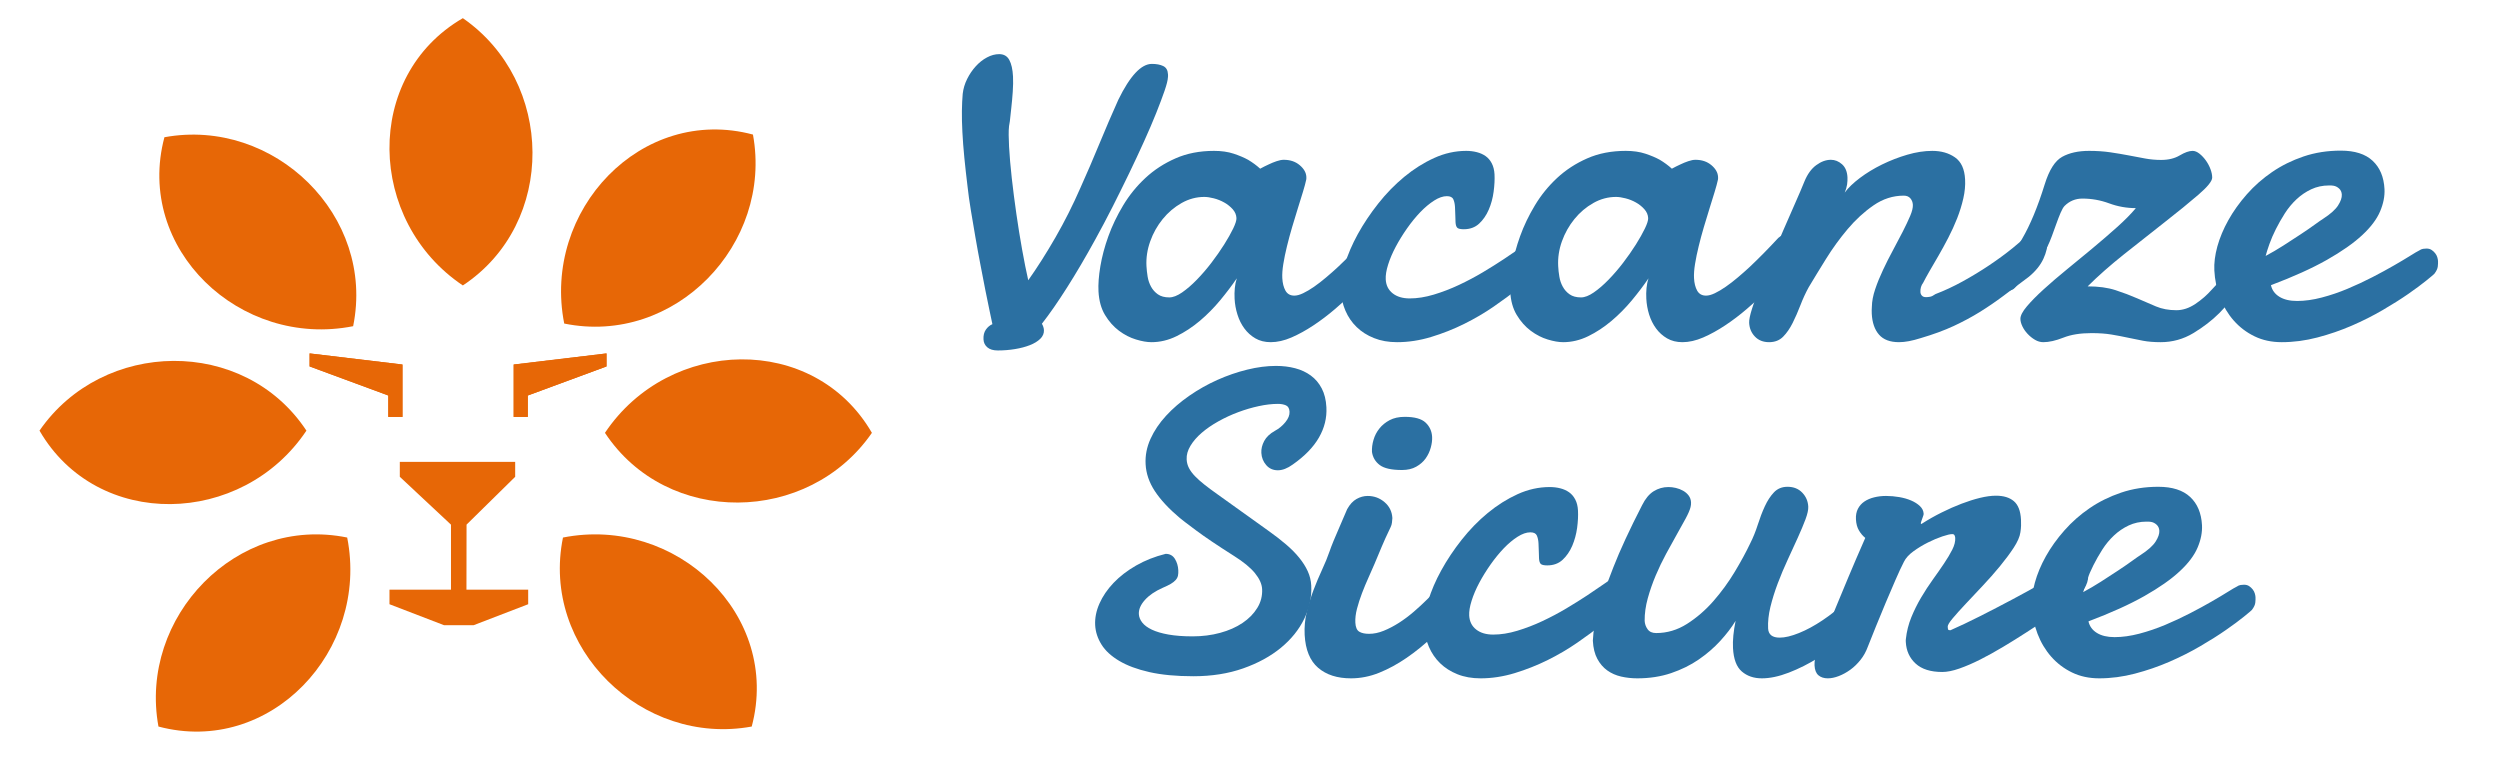
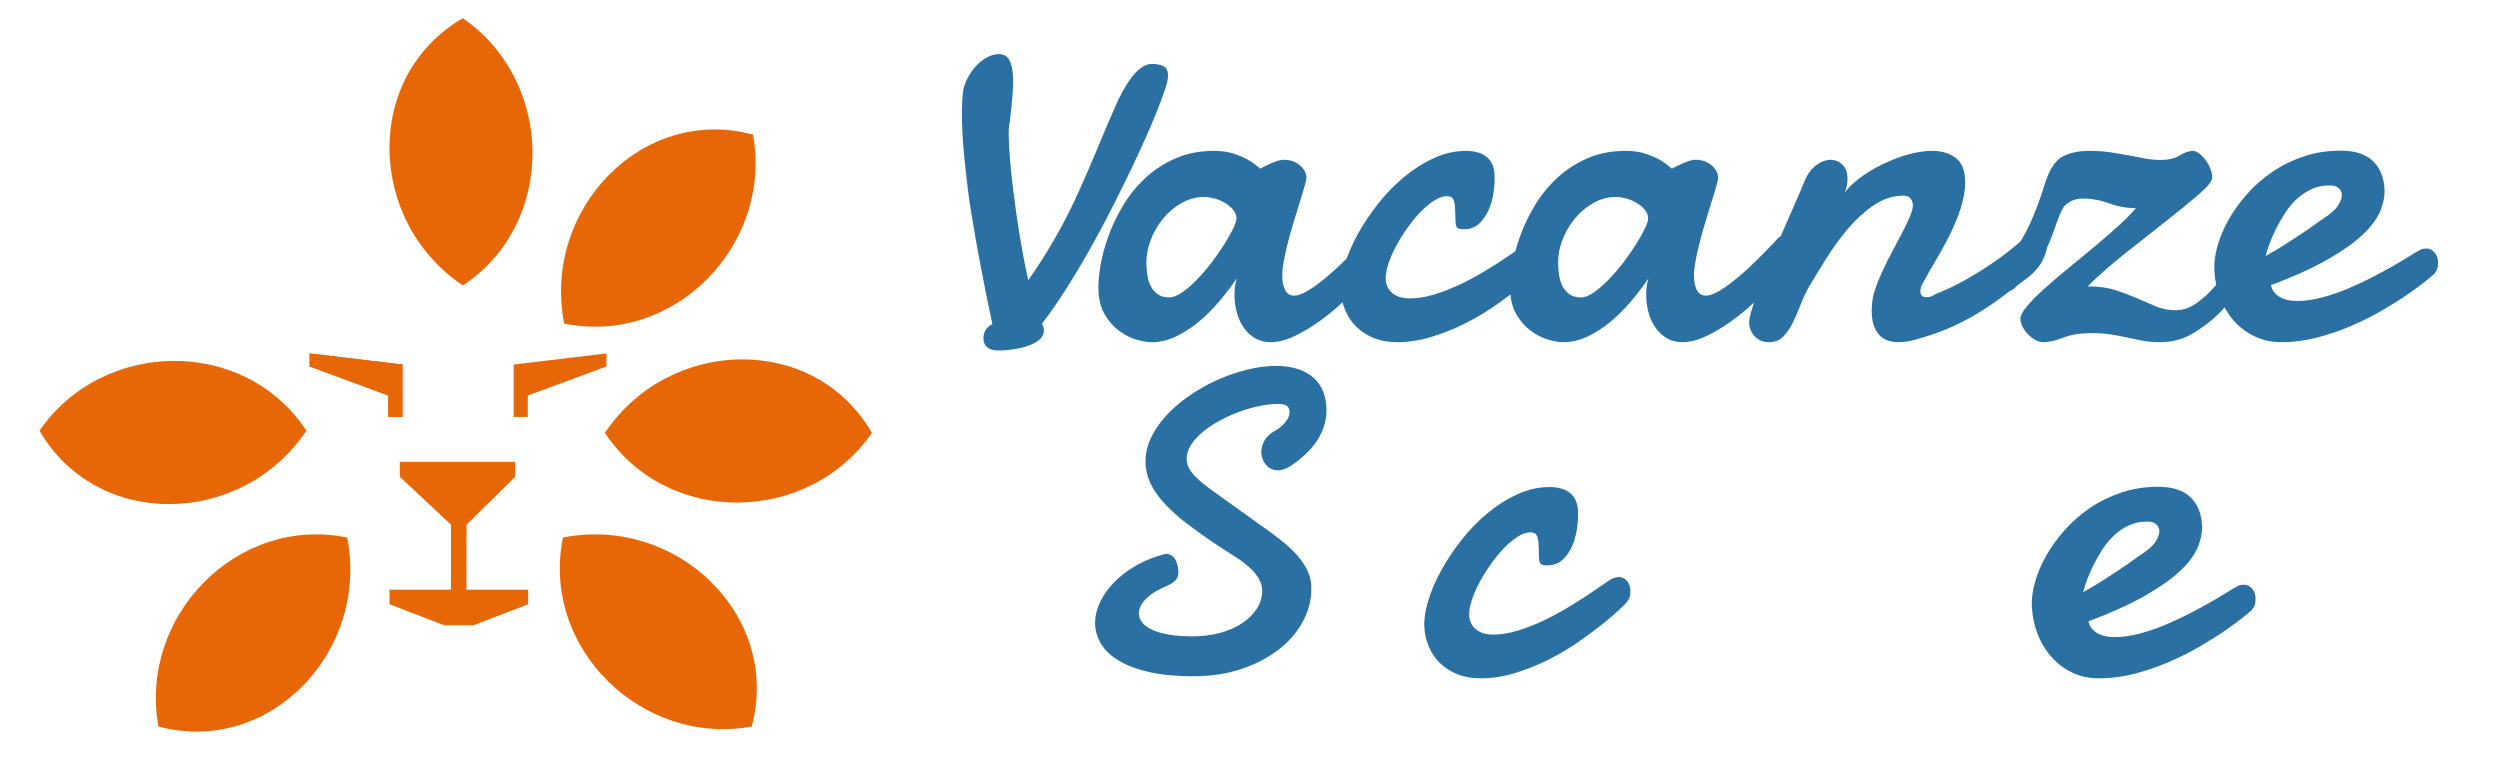
<svg xmlns="http://www.w3.org/2000/svg" width="100%" height="100%" viewBox="0 0 1169 354" xml:space="preserve" style="fill-rule:evenodd;clip-rule:evenodd;stroke-linejoin:round;stroke-miterlimit:2;">
  <g transform="matrix(4.167,0,0,4.167,0,-211.201)">
    <path d="M51.939,52.723C62.224,59.837 62.492,75.729 51.939,82.716C41.178,75.501 40.742,59.217 51.939,52.723" style="fill:rgb(231,103,6);" />
  </g>
  <g transform="matrix(4.167,0,0,4.167,0,-135.348)">
-     <path d="M18.45,47.881C30.744,45.629 42.159,56.675 39.628,69.085C26.927,71.605 15.117,60.397 18.45,47.881" style="fill:rgb(231,103,6);" />
-   </g>
+     </g>
  <g transform="matrix(4.167,0,0,4.167,0,52.246)">
    <path d="M4.433,35.786C11.537,25.488 27.407,25.217 34.385,35.786C27.182,46.561 10.921,46.994 4.433,35.786" style="fill:rgb(231,103,6);" />
  </g>
  <g transform="matrix(4.167,0,0,4.167,0,241.276)">
    <path d="M17.781,23.627C15.531,11.313 26.56,-0.114 38.96,2.418C41.472,15.134 30.278,26.958 17.781,23.627" style="fill:rgb(231,103,6);" />
  </g>
  <g transform="matrix(4.167,0,0,4.167,0,236.863)">
    <path d="M84.355,24.686C72.061,26.938 60.648,15.888 63.174,3.478C75.878,0.965 87.685,12.167 84.355,24.686" style="fill:rgb(231,103,6);" />
  </g>
  <g transform="matrix(4.167,0,0,4.167,0,48.944)">
    <path d="M97.841,36.826C90.738,47.12 74.863,47.39 67.885,36.826C75.092,26.051 91.355,25.614 97.841,36.826" style="fill:rgb(231,103,6);" />
  </g>
  <g transform="matrix(4.167,0,0,4.167,0,7.056)">
    <path d="M34.741,37.964L34.741,39.426L43.574,42.688L43.574,45.092L45.163,45.092L45.163,39.212L34.741,37.964Z" style="fill:rgb(231,103,6);fill-rule:nonzero;" />
  </g>
  <g transform="matrix(4.167,0,0,4.167,0,155.183)">
    <path d="M53.142,32.918L59.27,30.562L59.27,28.93L52.343,28.93L52.354,21.629L57.811,16.263L57.811,14.588L44.865,14.588L44.865,16.263L50.607,21.633L50.607,28.93L43.705,28.93L43.705,30.562L49.833,32.918L53.142,32.918Z" style="fill:rgb(231,103,6);fill-rule:nonzero;" />
  </g>
  <g transform="matrix(4.167,0,0,4.167,0,7.06)">
-     <path d="M68.06,37.964L68.06,39.425L59.226,42.688L59.226,45.091L57.642,45.091L57.642,39.21L68.06,37.964Z" style="fill:rgb(231,103,6);fill-rule:nonzero;" />
-   </g>
+     </g>
  <g transform="matrix(4.167,0,0,4.167,0,-142.297)">
    <path d="M84.493,49.248C86.746,61.556 75.71,72.987 63.314,70.456C60.804,57.737 71.996,45.914 84.493,49.248" style="fill:rgb(231,103,6);" />
  </g>
  <g transform="matrix(4.167,0,0,4.167,0,7.056)">
    <path d="M34.741,37.964L34.741,39.426L43.574,42.688L43.574,45.092L45.163,45.092L45.163,39.212L34.741,37.964Z" style="fill:rgb(231,103,6);fill-rule:nonzero;" />
  </g>
  <g transform="matrix(4.167,0,0,4.167,0,7.06)">
    <path d="M68.06,37.964L68.06,39.425L59.226,42.688L59.226,45.091L57.642,45.091L57.642,39.21L68.06,37.964Z" style="fill:rgb(231,103,6);fill-rule:nonzero;" />
  </g>
  <g transform="matrix(4.167,0,0,4.167,0,-163.975)">
    <path d="M131.06,48.02C131.046,48.338 130.92,48.846 130.68,49.543C130.44,50.241 130.127,51.072 129.745,52.032C129.361,52.992 128.908,54.051 128.384,55.209C127.86,56.367 127.301,57.565 126.704,58.804C126.106,60.04 125.485,61.295 124.843,62.565C124.199,63.832 123.553,65.055 122.905,66.229C121.823,68.197 120.771,69.99 119.743,71.608C118.717,73.227 117.776,74.583 116.917,75.678C117.054,75.916 117.132,76.156 117.145,76.394C117.163,76.757 117.025,77.083 116.735,77.37C116.439,77.655 116.053,77.892 115.565,78.083C115.078,78.274 114.521,78.42 113.897,78.523C113.273,78.626 112.627,78.678 111.966,78.678C111.462,78.678 111.071,78.564 110.8,78.332C110.527,78.103 110.383,77.805 110.363,77.439C110.34,76.995 110.427,76.631 110.627,76.344C110.824,76.059 111.069,75.853 111.362,75.727C111.297,75.393 111.193,74.893 111.046,74.226C110.902,73.56 110.744,72.79 110.573,71.917C110.4,71.044 110.218,70.102 110.025,69.085C109.827,68.069 109.641,67.046 109.463,66.016C109.281,64.984 109.11,63.971 108.95,62.98C108.786,61.988 108.662,61.088 108.573,60.278C108.433,59.136 108.313,58.057 108.213,57.043C108.113,56.026 108.04,55.066 107.994,54.161C107.949,53.304 107.931,52.514 107.94,51.794C107.951,51.072 107.98,50.432 108.031,49.878C108.096,49.306 108.258,48.754 108.524,48.222C108.786,47.692 109.11,47.214 109.49,46.795C109.87,46.375 110.289,46.041 110.751,45.796C111.211,45.549 111.67,45.426 112.125,45.426C112.645,45.426 113.025,45.644 113.26,46.081C113.495,46.517 113.633,47.131 113.675,47.926C113.7,48.433 113.691,49.009 113.646,49.651C113.602,50.293 113.546,50.901 113.482,51.471C113.418,52.075 113.367,52.566 113.322,52.947L113.231,53.495C113.198,53.78 113.184,54.119 113.189,54.507C113.193,54.895 113.209,55.335 113.233,55.829C113.289,56.843 113.389,58.009 113.535,59.327C113.682,60.644 113.857,61.988 114.053,63.361C114.25,64.734 114.466,66.07 114.699,67.371C114.934,68.672 115.16,69.815 115.385,70.8C116.399,69.37 117.418,67.764 118.446,65.98C119.472,64.194 120.409,62.333 121.253,60.397C121.974,58.795 122.68,57.152 123.373,55.472C124.066,53.789 124.774,52.146 125.493,50.544C126.803,47.863 128.06,46.521 129.257,46.521C129.761,46.521 130.185,46.599 130.522,46.759C130.862,46.918 131.044,47.228 131.066,47.688C131.075,47.829 131.073,47.941 131.06,48.02Z" style="fill:rgb(43,112,162);fill-rule:nonzero;" />
  </g>
  <g transform="matrix(4.167,0,0,4.167,0,-122.613)">
    <path d="M135.138,51.523C134.248,51.523 133.402,51.751 132.592,52.207C131.786,52.665 131.077,53.264 130.473,54.007C129.87,54.749 129.401,55.582 129.073,56.504C128.742,57.426 128.602,58.355 128.651,59.286C128.671,59.668 128.715,60.063 128.782,60.471C128.85,60.882 128.979,61.256 129.168,61.6C129.354,61.941 129.612,62.228 129.934,62.455C130.26,62.684 130.687,62.798 131.215,62.798C131.63,62.798 132.108,62.612 132.647,62.242C133.184,61.871 133.737,61.396 134.301,60.814C134.867,60.233 135.416,59.596 135.946,58.903C136.477,58.207 136.952,57.527 137.372,56.861C137.791,56.194 138.129,55.595 138.386,55.061C138.64,54.529 138.762,54.139 138.748,53.892C138.731,53.531 138.591,53.201 138.331,52.907C138.069,52.613 137.751,52.36 137.383,52.151C137.012,51.942 136.619,51.785 136.211,51.68C135.798,51.574 135.44,51.523 135.138,51.523ZM155.174,58.887C154.852,59.21 154.421,59.659 153.884,60.229C153.346,60.801 152.731,61.418 152.039,62.084C151.344,62.751 150.604,63.422 149.818,64.097C149.028,64.773 148.22,65.385 147.387,65.937C146.557,66.489 145.733,66.943 144.921,67.295C144.106,67.647 143.333,67.822 142.594,67.822C141.932,67.822 141.357,67.678 140.869,67.393C140.382,67.109 139.972,66.738 139.636,66.281C139.299,65.825 139.041,65.304 138.862,64.726C138.677,64.144 138.571,63.55 138.54,62.942C138.52,62.542 138.526,62.147 138.564,61.757C138.6,61.367 138.675,61.001 138.788,60.657C138.244,61.456 137.62,62.28 136.919,63.126C136.217,63.974 135.451,64.744 134.63,65.439C133.804,66.132 132.936,66.705 132.023,67.151C131.111,67.598 130.174,67.822 129.208,67.822C128.717,67.822 128.14,67.723 127.478,67.521C126.812,67.322 126.177,66.994 125.567,66.539C124.958,66.081 124.434,65.491 123.999,64.768C123.564,64.046 123.322,63.159 123.267,62.114C123.227,61.333 123.295,60.399 123.475,59.315C123.657,58.232 123.955,57.103 124.377,55.932C124.799,54.763 125.354,53.607 126.04,52.465C126.728,51.323 127.558,50.3 128.533,49.395C129.505,48.491 130.629,47.76 131.906,47.199C133.182,46.635 134.623,46.355 136.231,46.355C137.061,46.355 137.796,46.46 138.431,46.669C139.066,46.88 139.605,47.107 140.054,47.356C140.562,47.659 141.013,47.993 141.41,48.354C141.723,48.184 142.045,48.02 142.378,47.87C142.656,47.735 142.947,47.616 143.253,47.513C143.56,47.407 143.826,47.356 144.052,47.356C144.77,47.356 145.367,47.555 145.842,47.955C146.317,48.354 146.568,48.792 146.592,49.267C146.599,49.4 146.595,49.505 146.579,49.582C146.504,49.943 146.379,50.401 146.211,50.953C146.042,51.502 145.851,52.117 145.64,52.793C145.431,53.468 145.216,54.173 144.998,54.904C144.781,55.638 144.588,56.356 144.417,57.06C144.243,57.765 144.108,58.425 144.008,59.044C143.908,59.663 143.87,60.191 143.893,60.628C143.924,61.2 144.041,61.671 144.25,62.042C144.459,62.412 144.79,62.598 145.243,62.598C145.527,62.598 145.858,62.509 146.235,62.327C146.615,62.147 147.023,61.903 147.461,61.6C147.898,61.295 148.349,60.947 148.81,60.556C149.272,60.168 149.719,59.773 150.151,59.371C151.162,58.42 152.23,57.336 153.357,56.118C153.648,55.871 153.933,55.748 154.219,55.748C154.594,55.748 154.923,55.932 155.198,56.304C155.471,56.674 155.62,57.09 155.642,57.545C155.671,58.079 155.516,58.526 155.174,58.887Z" style="fill:rgb(43,112,162);fill-rule:nonzero;" />
  </g>
  <g transform="matrix(4.167,0,0,4.167,0,-122.613)">
    <path d="M167.707,48.982C167.736,49.573 167.705,50.224 167.607,50.937C167.514,51.651 167.332,52.321 167.061,52.95C166.792,53.578 166.43,54.101 165.98,54.52C165.531,54.938 164.954,55.149 164.254,55.149C163.875,55.149 163.633,55.09 163.522,54.976C163.413,54.861 163.351,54.662 163.333,54.377C163.324,54.206 163.317,53.953 163.309,53.621C163.302,53.288 163.289,52.97 163.273,52.665C163.255,52.321 163.193,52.032 163.087,51.794C162.98,51.556 162.736,51.437 162.361,51.437C161.925,51.437 161.446,51.603 160.924,51.936C160.402,52.27 159.887,52.703 159.374,53.235C158.864,53.769 158.371,54.372 157.896,55.048C157.423,55.723 156.999,56.407 156.628,57.103C156.257,57.799 155.971,58.47 155.769,59.116C155.564,59.762 155.476,60.314 155.5,60.772C155.533,61.438 155.795,61.961 156.277,62.34C156.759,62.722 157.398,62.912 158.193,62.912C159.044,62.912 159.943,62.769 160.893,62.484C161.843,62.199 162.782,61.838 163.715,61.4C164.647,60.963 165.544,60.487 166.406,59.973C167.267,59.459 168.051,58.968 168.753,58.501C169.459,58.036 170.047,57.637 170.522,57.303C170.995,56.971 171.306,56.767 171.452,56.69C171.748,56.538 172.025,56.461 172.292,56.461C172.518,56.461 172.716,56.513 172.882,56.618C173.047,56.722 173.182,56.847 173.284,56.989C173.386,57.132 173.46,57.285 173.506,57.446C173.553,57.608 173.577,57.745 173.584,57.859C173.593,58.032 173.584,58.236 173.559,58.474C173.533,58.712 173.406,58.983 173.178,59.286C173.087,59.401 172.796,59.69 172.301,60.157C171.805,60.624 171.162,61.171 170.371,61.8C169.583,62.428 168.67,63.099 167.64,63.812C166.608,64.526 165.498,65.176 164.31,65.767C163.122,66.357 161.885,66.846 160.6,67.236C159.317,67.627 158.042,67.822 156.774,67.822C155.811,67.822 154.947,67.67 154.186,67.364C153.422,67.061 152.771,66.646 152.234,66.124C151.695,65.601 151.275,64.986 150.975,64.283C150.673,63.579 150.502,62.836 150.462,62.055C150.418,61.2 150.564,60.215 150.904,59.103C151.242,57.987 151.732,56.852 152.369,55.689C153.011,54.529 153.773,53.387 154.661,52.265C155.547,51.141 156.521,50.143 157.58,49.267C158.642,48.392 159.758,47.688 160.931,47.156C162.103,46.622 163.304,46.355 164.534,46.355C164.949,46.355 165.345,46.404 165.718,46.499C166.093,46.593 166.421,46.741 166.706,46.941C166.99,47.14 167.223,47.412 167.4,47.755C167.578,48.096 167.68,48.507 167.707,48.982Z" style="fill:rgb(43,112,162);fill-rule:nonzero;" />
  </g>
  <g transform="matrix(4.167,0,0,4.167,0,-122.613)">
    <path d="M181.339,51.523C180.449,51.523 179.598,51.751 178.793,52.207C177.982,52.665 177.278,53.264 176.674,54.007C176.071,54.749 175.602,55.582 175.271,56.504C174.943,57.426 174.803,58.355 174.852,59.286C174.869,59.668 174.914,60.063 174.983,60.471C175.051,60.882 175.178,61.256 175.369,61.6C175.555,61.941 175.811,62.228 176.135,62.455C176.459,62.684 176.885,62.798 177.414,62.798C177.831,62.798 178.309,62.612 178.846,62.242C179.385,61.871 179.936,61.396 180.502,60.814C181.068,60.233 181.617,59.596 182.147,58.903C182.678,58.207 183.153,57.527 183.573,56.861C183.99,56.194 184.328,55.595 184.585,55.061C184.84,54.529 184.96,54.139 184.949,53.892C184.929,53.531 184.789,53.201 184.527,52.907C184.268,52.613 183.952,52.36 183.584,52.151C183.213,51.942 182.82,51.785 182.409,51.68C181.999,51.574 181.639,51.523 181.339,51.523ZM201.375,58.887C201.053,59.21 200.622,59.659 200.082,60.229C199.545,60.801 198.93,61.418 198.237,62.084C197.542,62.751 196.803,63.422 196.017,64.097C195.229,64.773 194.421,65.385 193.588,65.937C192.758,66.489 191.934,66.943 191.122,67.295C190.307,67.647 189.532,67.822 188.792,67.822C188.133,67.822 187.558,67.678 187.07,67.393C186.581,67.109 186.17,66.738 185.835,66.281C185.5,65.825 185.242,65.304 185.058,64.726C184.878,64.144 184.772,63.55 184.741,62.942C184.718,62.542 184.727,62.147 184.763,61.757C184.8,61.367 184.874,61.001 184.989,60.657C184.445,61.456 183.821,62.28 183.12,63.126C182.416,63.974 181.652,64.744 180.828,65.439C180.005,66.132 179.137,66.705 178.224,67.151C177.309,67.598 176.37,67.822 175.409,67.822C174.916,67.822 174.339,67.723 173.675,67.521C173.013,67.322 172.376,66.994 171.768,66.539C171.157,66.081 170.635,65.491 170.2,64.768C169.765,64.046 169.521,63.159 169.468,62.114C169.428,61.333 169.496,60.399 169.676,59.315C169.854,58.232 170.156,57.103 170.578,55.932C170.999,54.763 171.552,53.607 172.241,52.465C172.927,51.323 173.759,50.3 174.732,49.395C175.706,48.491 176.83,47.76 178.106,47.199C179.381,46.635 180.824,46.355 182.431,46.355C183.262,46.355 183.995,46.46 184.63,46.669C185.265,46.88 185.806,47.107 186.255,47.356C186.761,47.659 187.212,47.993 187.609,48.354C187.924,48.184 188.244,48.02 188.577,47.87C188.852,47.735 189.145,47.616 189.452,47.513C189.758,47.407 190.027,47.356 190.253,47.356C190.971,47.356 191.566,47.555 192.041,47.955C192.516,48.354 192.767,48.792 192.791,49.267C192.798,49.4 192.796,49.505 192.78,49.582C192.702,49.943 192.58,50.401 192.411,50.953C192.243,51.502 192.05,52.117 191.841,52.793C191.628,53.468 191.415,54.173 191.199,54.904C190.982,55.638 190.788,56.356 190.618,57.06C190.444,57.765 190.309,58.425 190.209,59.044C190.109,59.663 190.071,60.191 190.094,60.628C190.122,61.2 190.242,61.671 190.449,62.042C190.66,62.412 190.988,62.598 191.443,62.598C191.728,62.598 192.056,62.509 192.436,62.327C192.816,62.147 193.222,61.903 193.659,61.6C194.099,61.295 194.547,60.947 195.011,60.556C195.473,60.168 195.917,59.773 196.352,59.371C197.36,58.42 198.431,57.336 199.556,56.118C199.847,55.871 200.133,55.748 200.418,55.748C200.795,55.748 201.121,55.932 201.395,56.304C201.672,56.674 201.819,57.09 201.843,57.545C201.872,58.079 201.714,58.526 201.375,58.887Z" style="fill:rgb(43,112,162);fill-rule:nonzero;" />
  </g>
  <g transform="matrix(4.167,0,0,4.167,0,-122.613)">
    <path d="M202.487,49.781C202.824,48.962 203.266,48.354 203.812,47.955C204.359,47.555 204.905,47.356 205.453,47.356C205.908,47.356 206.321,47.522 206.699,47.854C207.076,48.188 207.28,48.677 207.314,49.324C207.327,49.573 207.311,49.837 207.272,50.125C207.229,50.41 207.141,50.715 207.007,51.038C207.394,50.504 207.962,49.956 208.708,49.395C209.454,48.834 210.284,48.33 211.195,47.883C212.109,47.437 213.055,47.069 214.032,46.784C215.009,46.499 215.942,46.355 216.832,46.355C217.833,46.355 218.681,46.597 219.378,47.084C220.076,47.569 220.453,48.392 220.513,49.552C220.551,50.237 220.482,50.953 220.313,51.693C220.144,52.436 219.914,53.178 219.623,53.921C219.33,54.662 218.999,55.391 218.628,56.105C218.259,56.818 217.893,57.489 217.529,58.117C217.163,58.746 216.832,59.32 216.525,59.843C216.224,60.368 215.986,60.801 215.815,61.142C215.584,61.447 215.48,61.8 215.5,62.199C215.509,62.351 215.562,62.484 215.664,62.598C215.764,62.713 215.917,62.769 216.126,62.769C216.259,62.769 216.408,62.755 216.577,62.726C216.748,62.697 216.95,62.598 217.185,62.428C218.186,62.046 219.208,61.571 220.244,61.001C221.283,60.428 222.278,59.825 223.226,59.188C224.179,58.55 225.049,57.911 225.837,57.274C226.628,56.636 227.283,56.062 227.804,55.548C227.946,55.413 228.093,55.319 228.244,55.261C228.39,55.205 228.53,55.176 228.661,55.176C228.985,55.176 229.243,55.299 229.434,55.548C229.625,55.795 229.731,56.109 229.751,56.49C229.785,57.078 229.632,57.736 229.303,58.458C228.97,59.183 228.424,59.859 227.664,60.487C226.628,61.265 225.675,61.979 224.809,62.628C223.948,63.274 223.062,63.877 222.156,64.44C221.248,65.001 220.273,65.524 219.23,66.009C218.186,66.494 216.958,66.947 215.542,67.364C215.058,67.517 214.616,67.631 214.214,67.708C213.81,67.784 213.442,67.822 213.1,67.822C212.096,67.822 211.35,67.542 210.857,66.98C210.364,66.42 210.091,65.634 210.04,64.624C210.033,64.492 210.031,64.364 210.033,64.238C210.036,64.115 210.042,63.978 210.053,63.826C210.062,63.236 210.184,62.589 210.422,61.885C210.657,61.18 210.953,60.458 211.303,59.715C211.65,58.972 212.023,58.236 212.42,57.502C212.815,56.771 213.182,56.075 213.517,55.418C213.85,54.763 214.128,54.177 214.347,53.663C214.567,53.149 214.667,52.732 214.652,52.407C214.636,52.122 214.543,51.879 214.372,51.68C214.201,51.48 213.952,51.379 213.633,51.379C212.422,51.379 211.295,51.74 210.244,52.465C209.194,53.188 208.224,54.078 207.334,55.133C206.443,56.19 205.631,57.307 204.9,58.487C204.165,59.668 203.522,60.725 202.964,61.656C202.62,62.284 202.309,62.955 202.036,63.669C201.761,64.382 201.47,65.049 201.161,65.668C200.851,66.285 200.498,66.799 200.091,67.21C199.687,67.618 199.163,67.822 198.522,67.822C197.86,67.822 197.329,67.613 196.93,67.194C196.528,66.777 196.312,66.263 196.281,65.652C196.266,65.329 196.37,64.806 196.599,64.081C196.823,63.359 197.123,62.522 197.487,61.571C197.853,60.619 198.268,59.596 198.73,58.501C199.194,57.408 199.658,56.322 200.122,55.247C200.586,54.173 201.03,53.158 201.452,52.207C201.874,51.256 202.22,50.448 202.487,49.781Z" style="fill:rgb(43,112,162);fill-rule:nonzero;" />
  </g>
  <g transform="matrix(4.167,0,0,4.167,0,-122.726)">
    <path d="M261.854,50.293C261.759,50.275 261.674,50.264 261.599,50.264L261.341,50.264C260.624,50.264 259.96,50.408 259.352,50.693C258.744,50.98 258.191,51.355 257.696,51.821C257.198,52.288 256.763,52.815 256.386,53.405C256.013,53.996 255.678,54.581 255.387,55.16C255.096,55.741 254.854,56.298 254.665,56.83C254.476,57.364 254.332,57.81 254.239,58.171C254.883,57.83 255.549,57.44 256.235,57.002C256.919,56.565 257.565,56.145 258.166,55.746C258.773,55.346 259.297,54.985 259.741,54.662C260.189,54.337 260.504,54.119 260.686,54.005C261.51,53.473 262.07,52.972 262.367,52.506C262.665,52.039 262.804,51.635 262.787,51.292C262.771,51.007 262.669,50.778 262.48,50.607C262.292,50.437 262.085,50.331 261.854,50.293ZM262.671,46.355C264.241,46.355 265.433,46.734 266.246,47.495C267.063,48.258 267.505,49.312 267.576,50.666C267.616,51.465 267.454,52.301 267.081,53.177C266.71,54.052 266.039,54.942 265.065,55.847C264.09,56.749 262.773,57.673 261.11,58.616C259.45,59.556 257.356,60.503 254.834,61.454C254.958,62.006 255.273,62.439 255.782,62.753C256.29,63.067 256.95,63.225 257.765,63.225C258.633,63.225 259.556,63.097 260.538,62.839C261.517,62.583 262.48,62.255 263.435,61.854C264.388,61.454 265.316,61.021 266.217,60.557C267.121,60.09 267.933,59.648 268.659,59.228C269.383,58.811 269.989,58.447 270.473,58.145C270.959,57.839 271.286,57.649 271.45,57.572C271.614,57.458 271.768,57.393 271.91,57.373C272.05,57.355 272.176,57.343 272.289,57.343C272.518,57.343 272.709,57.397 272.864,57.501C273.022,57.606 273.155,57.729 273.266,57.873C273.377,58.014 273.459,58.167 273.504,58.328C273.55,58.49 273.577,58.629 273.582,58.744C273.59,58.914 273.584,59.118 273.557,59.356C273.533,59.594 273.404,59.866 273.175,60.171C273.084,60.265 272.78,60.523 272.263,60.94C271.745,61.36 271.077,61.854 270.258,62.426C269.436,62.996 268.479,63.602 267.387,64.239C266.295,64.876 265.136,65.462 263.906,65.994C262.676,66.528 261.388,66.97 260.047,67.322C258.704,67.674 257.372,67.849 256.048,67.849C254.914,67.849 253.895,67.632 252.993,67.192C252.09,66.754 251.313,66.164 250.66,65.423C250.007,64.681 249.494,63.824 249.123,62.854C248.75,61.883 248.537,60.864 248.482,59.8C248.44,58.981 248.553,58.082 248.821,57.101C249.095,56.123 249.505,55.138 250.06,54.148C250.613,53.159 251.304,52.191 252.134,51.249C252.964,50.309 253.91,49.476 254.969,48.752C256.028,48.029 257.203,47.448 258.493,47.01C259.783,46.573 261.177,46.355 262.671,46.355Z" style="fill:rgb(43,112,162);fill-rule:nonzero;" />
  </g>
  <g transform="matrix(4.167,0,0,4.167,0,134.165)">
    <path d="M130.805,29.953C131.262,29.953 131.604,30.139 131.838,30.512C132.071,30.885 132.197,31.31 132.222,31.786C132.235,32.024 132.222,32.23 132.184,32.404C132.146,32.579 132.06,32.742 131.926,32.892C131.793,33.043 131.609,33.186 131.382,33.321C131.151,33.456 130.852,33.602 130.481,33.761C129.619,34.142 128.947,34.598 128.474,35.13C127.996,35.661 127.77,36.189 127.797,36.713C127.814,37.046 127.943,37.363 128.179,37.665C128.414,37.966 128.776,38.232 129.26,38.462C129.746,38.692 130.365,38.875 131.12,39.009C131.877,39.144 132.783,39.212 133.838,39.212C134.926,39.212 135.954,39.081 136.917,38.819C137.881,38.557 138.716,38.188 139.426,37.712C140.135,37.236 140.687,36.673 141.087,36.022C141.487,35.372 141.667,34.665 141.629,33.904C141.598,33.333 141.329,32.738 140.825,32.119C140.319,31.5 139.537,30.857 138.478,30.191C136.602,29.001 135.177,28.041 134.202,27.311C133.225,26.581 132.621,26.121 132.393,25.93C131.154,24.883 130.219,23.875 129.586,22.907C128.951,21.939 128.607,20.932 128.554,19.884C128.503,18.916 128.687,17.973 129.104,17.052C129.52,16.132 130.104,15.267 130.85,14.458C131.593,13.648 132.466,12.899 133.463,12.208C134.46,11.518 135.508,10.927 136.609,10.435C137.71,9.943 138.827,9.558 139.957,9.281C141.085,9.003 142.162,8.864 143.185,8.864C143.958,8.864 144.675,8.951 145.337,9.126C146.003,9.3 146.589,9.574 147.097,9.947C147.606,10.32 148.01,10.8 148.318,11.387C148.625,11.974 148.8,12.68 148.842,13.506C148.904,14.696 148.625,15.83 148.001,16.909C147.379,17.988 146.4,18.996 145.061,19.932C144.468,20.361 143.913,20.575 143.394,20.575C142.857,20.575 142.421,20.38 142.086,19.991C141.751,19.603 141.569,19.147 141.542,18.623C141.518,18.179 141.627,17.734 141.862,17.29C142.099,16.846 142.499,16.465 143.067,16.147C143.512,15.909 143.902,15.588 144.233,15.184C144.568,14.779 144.726,14.386 144.706,14.005C144.686,13.641 144.553,13.402 144.304,13.291C144.051,13.18 143.754,13.125 143.407,13.125C142.746,13.125 142.026,13.208 141.256,13.375C140.485,13.541 139.715,13.767 138.951,14.053C138.183,14.338 137.446,14.68 136.733,15.077C136.02,15.473 135.397,15.902 134.861,16.362C134.324,16.822 133.9,17.31 133.589,17.826C133.276,18.341 133.134,18.853 133.161,19.361C133.179,19.71 133.265,20.035 133.425,20.337C133.583,20.638 133.807,20.94 134.098,21.241C134.389,21.543 134.742,21.856 135.152,22.181C135.565,22.507 136.038,22.86 136.578,23.241L142.326,27.358C143.063,27.882 143.727,28.394 144.311,28.894C144.897,29.394 145.392,29.893 145.794,30.393C146.2,30.893 146.518,31.397 146.749,31.905C146.982,32.412 147.113,32.952 147.142,33.523C147.208,34.792 146.944,36.034 146.353,37.248C145.763,38.462 144.89,39.545 143.734,40.497C142.575,41.449 141.167,42.219 139.502,42.806C137.839,43.393 135.972,43.687 133.907,43.687C131.984,43.687 130.341,43.532 128.976,43.222C127.612,42.913 126.482,42.493 125.588,41.961C124.695,41.429 124.029,40.818 123.603,40.128C123.172,39.438 122.934,38.712 122.894,37.95C122.854,37.157 123.012,36.352 123.374,35.534C123.734,34.717 124.26,33.944 124.955,33.214C125.65,32.484 126.496,31.833 127.49,31.262C128.487,30.691 129.591,30.254 130.805,29.953Z" style="fill:rgb(43,112,162);fill-rule:nonzero;" />
  </g>
  <g transform="matrix(4.167,0,0,4.167,0,158.967)">
-     <path d="M153.956,12.566C153.933,12.128 153.991,11.676 154.129,11.21C154.264,10.743 154.482,10.32 154.786,9.94C155.086,9.559 155.472,9.245 155.94,8.997C156.411,8.75 156.975,8.627 157.637,8.627C158.733,8.627 159.513,8.84 159.968,9.269C160.425,9.697 160.672,10.235 160.705,10.881C160.723,11.243 160.674,11.643 160.554,12.08C160.434,12.518 160.243,12.922 159.979,13.294C159.715,13.665 159.362,13.974 158.92,14.221C158.48,14.469 157.95,14.593 157.326,14.593C156.151,14.593 155.321,14.407 154.828,14.036C154.335,13.665 154.044,13.175 153.956,12.566ZM151.171,18.989C151.467,18.456 151.813,18.075 152.219,17.847C152.623,17.618 153.043,17.504 153.476,17.504C154.195,17.504 154.828,17.737 155.372,18.203C155.916,18.67 156.205,19.265 156.245,19.988C156.233,20.159 156.218,20.33 156.198,20.501C156.18,20.673 156.127,20.844 156.043,21.015C155.803,21.51 155.607,21.929 155.454,22.271C155.303,22.614 155.166,22.933 155.037,23.228C154.91,23.522 154.788,23.813 154.673,24.098C154.553,24.384 154.411,24.726 154.242,25.126C154.04,25.602 153.811,26.12 153.558,26.682C153.303,27.243 153.065,27.819 152.839,28.409C152.614,28.999 152.428,29.579 152.277,30.15C152.128,30.721 152.066,31.244 152.091,31.72C152.117,32.234 152.261,32.572 152.526,32.733C152.79,32.895 153.158,32.976 153.631,32.976C154.16,32.976 154.708,32.862 155.272,32.634C155.836,32.405 156.402,32.11 156.971,31.749C157.537,31.387 158.092,30.973 158.636,30.507C159.178,30.04 159.688,29.57 160.166,29.094C160.641,28.618 161.078,28.161 161.482,27.723C161.884,27.286 162.217,26.896 162.486,26.553C162.845,26.192 163.212,26.011 163.591,26.011C163.931,26.011 164.217,26.163 164.453,26.468C164.684,26.772 164.812,27.162 164.837,27.638C164.861,28.076 164.777,28.542 164.586,29.037C164.393,29.531 164.064,29.998 163.594,30.435C162.681,31.425 161.749,32.372 160.794,33.276C159.837,34.18 158.853,34.979 157.839,35.673C156.829,36.368 155.803,36.925 154.766,37.343C153.729,37.762 152.67,37.971 151.593,37.971C150.061,37.971 148.836,37.577 147.914,36.787C146.997,35.997 146.493,34.765 146.402,33.09C146.358,32.215 146.438,31.358 146.64,30.521C146.842,29.684 147.093,28.87 147.39,28.08C147.69,27.291 148.01,26.529 148.349,25.797C148.691,25.064 148.976,24.365 149.206,23.699C149.286,23.451 149.433,23.071 149.642,22.557C149.853,22.043 150.075,21.52 150.312,20.987C150.581,20.359 150.869,19.693 151.171,18.989Z" style="fill:rgb(43,112,162);fill-rule:nonzero;" />
-   </g>
+     </g>
  <g transform="matrix(4.167,0,0,4.167,0,191.794)">
    <path d="M177.073,11.253C177.104,11.843 177.073,12.494 176.977,13.208C176.879,13.922 176.697,14.592 176.429,15.221C176.158,15.849 175.798,16.372 175.348,16.791C174.897,17.209 174.322,17.419 173.62,17.419C173.245,17.419 172.999,17.361 172.89,17.248C172.781,17.133 172.719,16.933 172.703,16.648C172.694,16.477 172.685,16.224 172.679,15.891C172.67,15.559 172.659,15.24 172.643,14.935C172.626,14.592 172.561,14.302 172.455,14.065C172.348,13.827 172.106,13.708 171.726,13.708C171.291,13.708 170.814,13.874 170.292,14.207C169.77,14.54 169.253,14.973 168.742,15.506C168.234,16.039 167.741,16.643 167.264,17.319C166.789,17.994 166.364,18.68 165.994,19.374C165.625,20.069 165.339,20.739 165.137,21.386C164.932,22.034 164.844,22.585 164.866,23.042C164.901,23.708 165.161,24.232 165.645,24.612C166.127,24.993 166.766,25.183 167.559,25.183C168.411,25.183 169.313,25.041 170.259,24.755C171.209,24.47 172.15,24.108 173.081,23.67C174.013,23.233 174.912,22.757 175.772,22.243C176.635,21.729 177.417,21.239 178.123,20.773C178.824,20.307 179.415,19.907 179.888,19.574C180.363,19.241 180.672,19.036 180.82,18.96C181.116,18.808 181.395,18.732 181.66,18.732C181.888,18.732 182.084,18.784 182.248,18.889C182.417,18.994 182.55,19.117 182.652,19.26C182.752,19.402 182.828,19.555 182.872,19.717C182.921,19.879 182.947,20.016 182.952,20.13C182.961,20.302 182.954,20.506 182.927,20.744C182.901,20.982 182.774,21.253 182.546,21.558C182.457,21.672 182.164,21.962 181.666,22.428C181.171,22.895 180.53,23.442 179.741,24.07C178.949,24.698 178.041,25.369 177.008,26.082C175.978,26.796 174.868,27.448 173.68,28.038C172.488,28.628 171.253,29.118 169.97,29.508C168.685,29.898 167.408,30.093 166.142,30.093C165.179,30.093 164.313,29.941 163.551,29.636C162.79,29.332 162.137,28.918 161.6,28.395C161.063,27.871 160.645,27.257 160.343,26.553C160.039,25.849 159.87,25.107 159.83,24.327C159.786,23.47 159.932,22.485 160.272,21.372C160.612,20.259 161.098,19.122 161.74,17.961C162.379,16.8 163.141,15.658 164.029,14.535C164.915,13.413 165.887,12.414 166.948,11.538C168.01,10.663 169.126,9.959 170.299,9.426C171.471,8.893 172.672,8.627 173.902,8.627C174.317,8.627 174.71,8.674 175.086,8.769C175.461,8.864 175.787,9.012 176.074,9.212C176.358,9.412 176.589,9.683 176.768,10.025C176.948,10.368 177.048,10.777 177.073,11.253Z" style="fill:rgb(43,112,162);fill-rule:nonzero;" />
  </g>
  <g transform="matrix(4.167,0,0,4.167,0,191.676)">
-     <path d="M210.163,22.585C209.379,23.537 208.458,24.465 207.399,25.368C206.342,26.272 205.245,27.077 204.108,27.78C202.972,28.485 201.848,29.051 200.736,29.479C199.626,29.907 198.616,30.121 197.708,30.121C196.799,30.121 196.051,29.864 195.456,29.351C194.861,28.837 194.533,27.962 194.468,26.724C194.424,25.849 194.522,24.831 194.761,23.67C194.308,24.412 193.733,25.164 193.036,25.925C192.339,26.686 191.533,27.381 190.623,28.009C189.708,28.637 188.676,29.146 187.523,29.536C186.373,29.926 185.108,30.121 183.727,30.121C183.103,30.121 182.499,30.055 181.915,29.922C181.331,29.788 180.814,29.56 180.363,29.236C179.91,28.913 179.537,28.48 179.246,27.938C178.951,27.395 178.784,26.715 178.742,25.897C178.74,25.878 178.762,25.587 178.809,25.026C178.855,24.465 179.051,23.58 179.395,22.371C179.739,21.163 180.285,19.597 181.036,17.676C181.786,15.753 182.865,13.422 184.273,10.682C184.635,9.959 185.063,9.44 185.567,9.126C186.071,8.812 186.626,8.655 187.23,8.655C187.497,8.655 187.77,8.688 188.058,8.755C188.345,8.821 188.616,8.926 188.869,9.069C189.122,9.212 189.331,9.392 189.495,9.611C189.657,9.83 189.744,10.082 189.759,10.368C189.768,10.558 189.75,10.739 189.704,10.91C189.626,11.233 189.442,11.657 189.16,12.18C188.873,12.704 188.542,13.303 188.161,13.979C187.779,14.654 187.379,15.382 186.955,16.162C186.533,16.943 186.145,17.752 185.792,18.589C185.439,19.426 185.143,20.278 184.903,21.144C184.666,22.01 184.546,22.852 184.555,23.67C184.573,24.013 184.681,24.327 184.886,24.612C185.088,24.897 185.41,25.04 185.845,25.04C187.073,25.04 188.227,24.698 189.306,24.013C190.385,23.327 191.373,22.476 192.266,21.458C193.156,20.439 193.958,19.345 194.661,18.175C195.365,17.005 195.947,15.934 196.406,14.964C196.733,14.316 197.013,13.622 197.25,12.88C197.486,12.138 197.748,11.452 198.036,10.825C198.325,10.197 198.664,9.673 199.06,9.254C199.455,8.836 199.963,8.626 200.587,8.626C201.269,8.626 201.817,8.845 202.239,9.283C202.659,9.721 202.883,10.244 202.914,10.853C202.932,11.195 202.83,11.666 202.608,12.266C202.381,12.866 202.097,13.551 201.748,14.321C201.4,15.092 201.025,15.915 200.616,16.791C200.208,17.666 199.835,18.556 199.493,19.46C199.151,20.363 198.878,21.248 198.664,22.114C198.456,22.98 198.371,23.784 198.409,24.526C198.445,25.212 198.88,25.554 199.71,25.554C200.296,25.554 201.016,25.383 201.866,25.04C202.721,24.698 203.607,24.217 204.528,23.599C205.452,22.98 206.369,22.252 207.279,21.415C208.192,20.577 208.989,19.674 209.677,18.703L210.163,22.585Z" style="fill:rgb(43,112,162);fill-rule:nonzero;" />
-   </g>
+     </g>
  <g transform="matrix(4.167,0,0,4.167,0,195.838)">
-     <path d="M215.665,11.767C216.378,11.31 217.117,10.891 217.883,10.511C218.647,10.13 219.39,9.802 220.114,9.526C220.836,9.25 221.528,9.031 222.192,8.869C222.856,8.708 223.451,8.627 223.98,8.627C224.83,8.627 225.5,8.831 225.984,9.24C226.466,9.65 226.735,10.339 226.786,11.31C226.797,11.519 226.799,11.743 226.793,11.981C226.786,12.219 226.762,12.471 226.719,12.737C226.651,13.232 226.395,13.812 225.96,14.479C225.52,15.144 225.003,15.839 224.408,16.562C223.813,17.286 223.169,18.013 222.479,18.746C221.79,19.479 221.153,20.154 220.572,20.773C219.99,21.391 219.508,21.929 219.124,22.386C218.74,22.842 218.553,23.156 218.562,23.328C218.571,23.48 218.587,23.585 218.609,23.642C218.629,23.699 218.715,23.727 218.869,23.727C219.866,23.29 220.976,22.761 222.203,22.143C223.429,21.524 224.648,20.892 225.86,20.245C227.077,19.598 228.225,18.965 229.308,18.346C230.392,17.728 231.309,17.19 232.061,16.734C232.226,16.638 232.394,16.557 232.572,16.491C232.747,16.424 232.912,16.391 233.065,16.391C233.402,16.391 233.693,16.505 233.931,16.734C234.171,16.962 234.299,17.267 234.319,17.647C234.344,18.085 234.184,18.584 233.844,19.146C233.504,19.707 232.916,20.292 232.079,20.901C231.44,21.32 230.72,21.791 229.925,22.314C229.131,22.837 228.298,23.38 227.43,23.941C226.562,24.503 225.683,25.05 224.792,25.583C223.904,26.116 223.043,26.591 222.217,27.01C221.386,27.429 220.605,27.766 219.87,28.023C219.137,28.28 218.498,28.409 217.949,28.409C216.644,28.409 215.649,28.095 214.963,27.467C214.279,26.839 213.911,26.03 213.86,25.041C213.851,24.888 213.855,24.774 213.869,24.698C213.96,23.861 214.162,23.052 214.479,22.271C214.799,21.491 215.167,20.749 215.585,20.045C216,19.341 216.44,18.67 216.897,18.032C217.357,17.395 217.774,16.796 218.151,16.234C218.529,15.673 218.835,15.154 219.077,14.678C219.317,14.203 219.428,13.765 219.406,13.365C219.401,13.27 219.377,13.175 219.333,13.08C219.29,12.985 219.204,12.937 219.073,12.937C218.844,12.937 218.476,13.023 217.965,13.194C217.454,13.365 216.913,13.594 216.342,13.879C215.771,14.164 215.23,14.493 214.719,14.864C214.208,15.235 213.851,15.63 213.647,16.049C213.371,16.581 213.058,17.257 212.703,18.075C212.35,18.894 211.981,19.75 211.602,20.644C211.222,21.539 210.86,22.424 210.507,23.299C210.156,24.174 209.854,24.926 209.606,25.554C209.406,26.106 209.135,26.601 208.787,27.039C208.44,27.476 208.061,27.847 207.641,28.152C207.221,28.456 206.788,28.694 206.346,28.865C205.9,29.037 205.487,29.122 205.11,29.122C204.675,29.122 204.324,29.008 204.055,28.78C203.791,28.552 203.644,28.18 203.618,27.667C203.607,27.457 203.627,27.196 203.676,26.882C203.724,26.568 203.844,26.22 204.031,25.84C204.339,25.193 204.646,24.489 204.957,23.727C205.267,22.966 205.623,22.096 206.027,21.115C206.429,20.135 206.897,19.013 207.426,17.747C207.954,16.481 208.584,15.021 209.311,13.365C209.031,13.137 208.795,12.856 208.6,12.523C208.402,12.19 208.291,11.776 208.265,11.282C208.24,10.825 208.316,10.43 208.487,10.097C208.66,9.764 208.9,9.492 209.211,9.283C209.519,9.074 209.886,8.917 210.307,8.812C210.727,8.708 211.171,8.655 211.644,8.655C212.137,8.655 212.63,8.698 213.127,8.784C213.622,8.869 214.068,8.998 214.464,9.169C214.861,9.34 215.19,9.55 215.447,9.797C215.707,10.044 215.845,10.33 215.862,10.653C215.865,10.71 215.849,10.787 215.816,10.882C215.785,10.977 215.747,11.082 215.705,11.196C215.665,11.31 215.627,11.414 215.596,11.51C215.56,11.605 215.545,11.681 215.547,11.738C215.549,11.776 215.56,11.795 215.58,11.795L215.609,11.795L215.665,11.767Z" style="fill:rgb(43,112,162);fill-rule:nonzero;" />
-   </g>
+     </g>
  <g transform="matrix(4.167,0,0,4.167,0,191.676)">
    <path d="M241.377,12.566C241.282,12.547 241.198,12.537 241.12,12.537L240.865,12.537C240.147,12.537 239.481,12.68 238.873,12.965C238.265,13.251 237.712,13.627 237.217,14.093C236.719,14.559 236.286,15.087 235.909,15.677C235.534,16.267 235.201,16.852 234.91,17.433C234.617,18.013 234.377,18.57 234.188,19.103C233.997,19.636 233.855,20.083 233.762,20.445C234.406,20.102 235.07,19.712 235.758,19.274C236.442,18.836 237.088,18.418 237.69,18.018C238.294,17.618 238.817,17.257 239.264,16.933C239.712,16.61 240.025,16.391 240.21,16.277C241.031,15.744 241.591,15.244 241.89,14.778C242.186,14.312 242.328,13.907 242.31,13.565C242.294,13.279 242.19,13.051 242.004,12.88C241.815,12.708 241.606,12.604 241.377,12.566ZM242.192,8.626C243.762,8.626 244.954,9.007 245.769,9.768C246.584,10.53 247.026,11.586 247.097,12.937C247.137,13.736 246.975,14.573 246.602,15.449C246.233,16.324 245.563,17.214 244.588,18.118C243.613,19.022 242.297,19.945 240.634,20.887C238.971,21.829 236.879,22.776 234.357,23.727C234.479,24.279 234.797,24.712 235.305,25.026C235.813,25.34 236.473,25.497 237.286,25.497C238.156,25.497 239.082,25.368 240.059,25.112C241.038,24.855 242.004,24.526 242.958,24.127C243.911,23.727 244.837,23.294 245.74,22.828C246.644,22.362 247.456,21.919 248.18,21.501C248.906,21.082 249.512,20.72 249.996,20.416C250.483,20.111 250.807,19.921 250.971,19.845C251.138,19.731 251.291,19.664 251.431,19.645C251.573,19.626 251.699,19.616 251.813,19.616C252.039,19.616 252.232,19.669 252.388,19.773C252.543,19.878 252.678,20.002 252.789,20.145C252.9,20.288 252.98,20.439 253.025,20.601C253.071,20.763 253.098,20.901 253.102,21.015C253.111,21.187 253.105,21.391 253.078,21.629C253.054,21.867 252.927,22.138 252.698,22.443C252.605,22.538 252.303,22.795 251.786,23.213C251.269,23.632 250.6,24.127 249.779,24.698C248.96,25.269 248.003,25.873 246.91,26.51C245.818,27.148 244.659,27.733 243.429,28.266C242.197,28.799 240.911,29.241 239.57,29.593C238.227,29.945 236.895,30.121 235.569,30.121C234.435,30.121 233.416,29.903 232.516,29.465C231.613,29.027 230.836,28.437 230.181,27.695C229.528,26.953 229.015,26.097 228.644,25.126C228.274,24.155 228.058,23.137 228.003,22.071C227.961,21.253 228.074,20.354 228.345,19.374C228.615,18.394 229.026,17.409 229.581,16.419C230.134,15.43 230.825,14.464 231.657,13.522C232.488,12.58 233.431,11.747 234.49,11.024C235.549,10.301 236.724,9.721 238.016,9.283C239.306,8.845 240.7,8.626 242.192,8.626Z" style="fill:rgb(43,112,162);fill-rule:nonzero;" />
  </g>
  <g transform="matrix(4.167,0,0,4.167,0,-122.613)">
    <path d="M229.756,57.088C228.364,59.872 227.362,60.024 226.506,61.237C226.434,61.344 226.301,61.505 226.104,61.719C225.908,61.933 225.649,62.04 225.328,62.04C225.042,62.04 224.784,61.924 224.552,61.693C224.32,61.46 224.204,61.202 224.204,60.916C224.204,60.666 224.284,60.426 224.445,60.194C224.605,59.961 224.721,59.774 224.793,59.631C225.292,58.918 225.997,57.784 226.907,56.232C227.817,54.679 228.665,52.636 229.45,50.102C229.95,48.496 230.601,47.47 231.404,47.024C232.207,46.578 233.215,46.355 234.429,46.355C235.285,46.355 236.079,46.408 236.811,46.516C237.543,46.623 238.23,46.739 238.872,46.863C239.515,46.988 240.13,47.104 240.719,47.211C241.308,47.319 241.906,47.372 242.512,47.372C243.333,47.372 244.029,47.203 244.6,46.863C245.171,46.525 245.653,46.355 246.046,46.355C246.295,46.355 246.554,46.462 246.822,46.676C247.09,46.89 247.33,47.149 247.545,47.452C247.759,47.756 247.928,48.077 248.053,48.416C248.178,48.755 248.241,49.067 248.241,49.353C248.241,49.745 247.723,50.388 246.688,51.28C245.653,52.172 244.404,53.19 242.941,54.332C241.477,55.474 239.952,56.678 238.364,57.945C236.775,59.212 235.41,60.417 234.268,61.559C235.482,61.559 236.526,61.701 237.4,61.987C238.274,62.272 239.077,62.576 239.809,62.897C240.541,63.218 241.245,63.521 241.924,63.807C242.602,64.093 243.369,64.235 244.225,64.235C244.939,64.235 245.644,64.003 246.34,63.539C247.036,63.075 247.652,62.54 248.187,61.933C248.829,61.291 249.418,60.524 249.954,59.631C249.989,59.524 250.079,59.399 250.221,59.257C250.293,59.185 250.4,59.105 250.543,59.016C250.685,58.926 250.846,58.882 251.024,58.882C251.31,58.882 251.569,58.989 251.801,59.203C252.033,59.417 252.149,59.667 252.149,59.953C252.149,60.095 252.122,60.229 252.068,60.354C252.015,60.479 251.952,60.613 251.881,60.756C251.809,60.898 251.738,61.059 251.667,61.237C250.882,62.486 250.007,63.593 249.044,64.557C248.223,65.377 247.25,66.127 246.126,66.805C245.002,67.483 243.779,67.822 242.459,67.822C241.709,67.822 241.049,67.769 240.478,67.661C239.907,67.554 239.336,67.438 238.765,67.314C238.194,67.189 237.587,67.073 236.945,66.966C236.302,66.858 235.553,66.805 234.696,66.805C233.447,66.805 232.394,66.974 231.538,67.314C230.681,67.653 229.932,67.822 229.29,67.822C228.968,67.822 228.656,67.733 228.353,67.554C228.049,67.376 227.773,67.153 227.523,66.885C227.273,66.618 227.077,66.332 226.934,66.029C226.791,65.725 226.72,65.449 226.72,65.199C226.72,64.842 226.961,64.378 227.443,63.807C227.924,63.236 228.558,62.594 229.343,61.88C230.128,61.166 231.003,60.417 231.966,59.631C232.771,58.976 233.576,58.314 234.381,57.645C234.539,57.514 234.698,57.381 234.857,57.249C235.821,56.446 236.731,55.661 237.587,54.894C238.444,54.126 239.14,53.421 239.675,52.779C238.64,52.779 237.641,52.601 236.677,52.244C235.714,51.887 234.714,51.708 233.679,51.708C232.894,51.708 232.225,51.985 231.672,52.538C231.119,53.091 230.398,55.839 229.756,57.088Z" style="fill:rgb(43,112,162);fill-rule:nonzero;" />
  </g>
</svg>